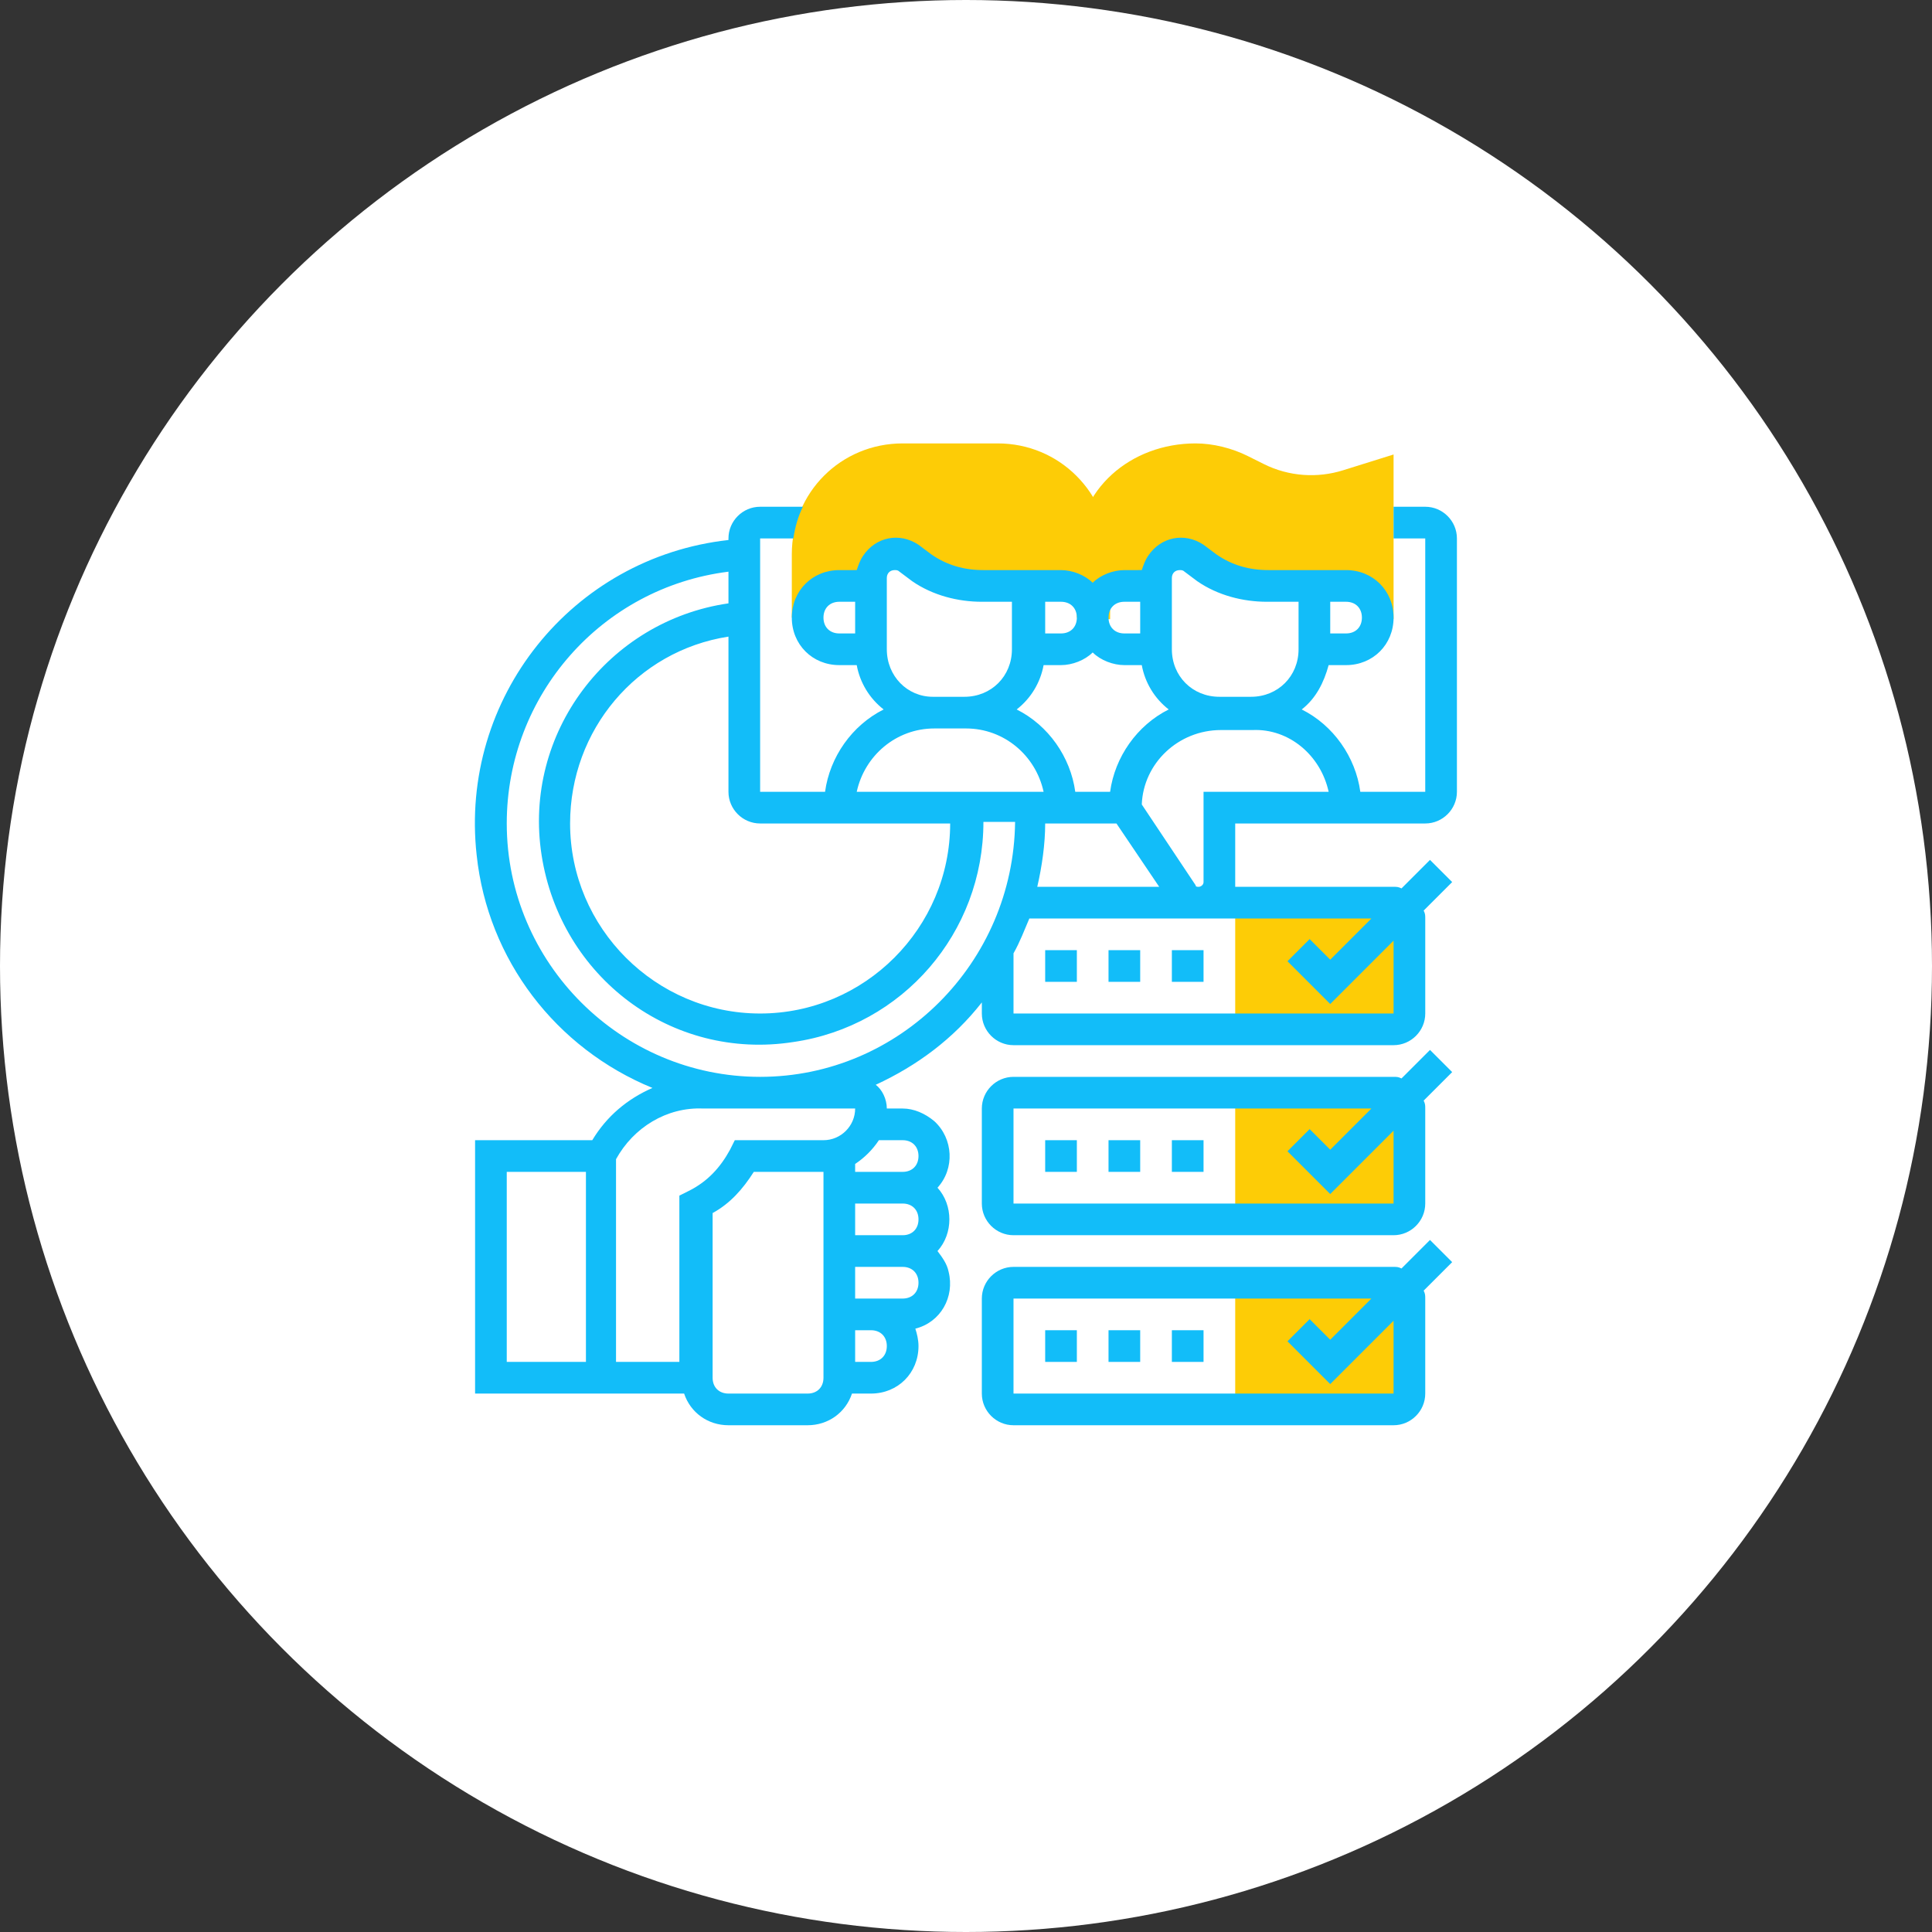
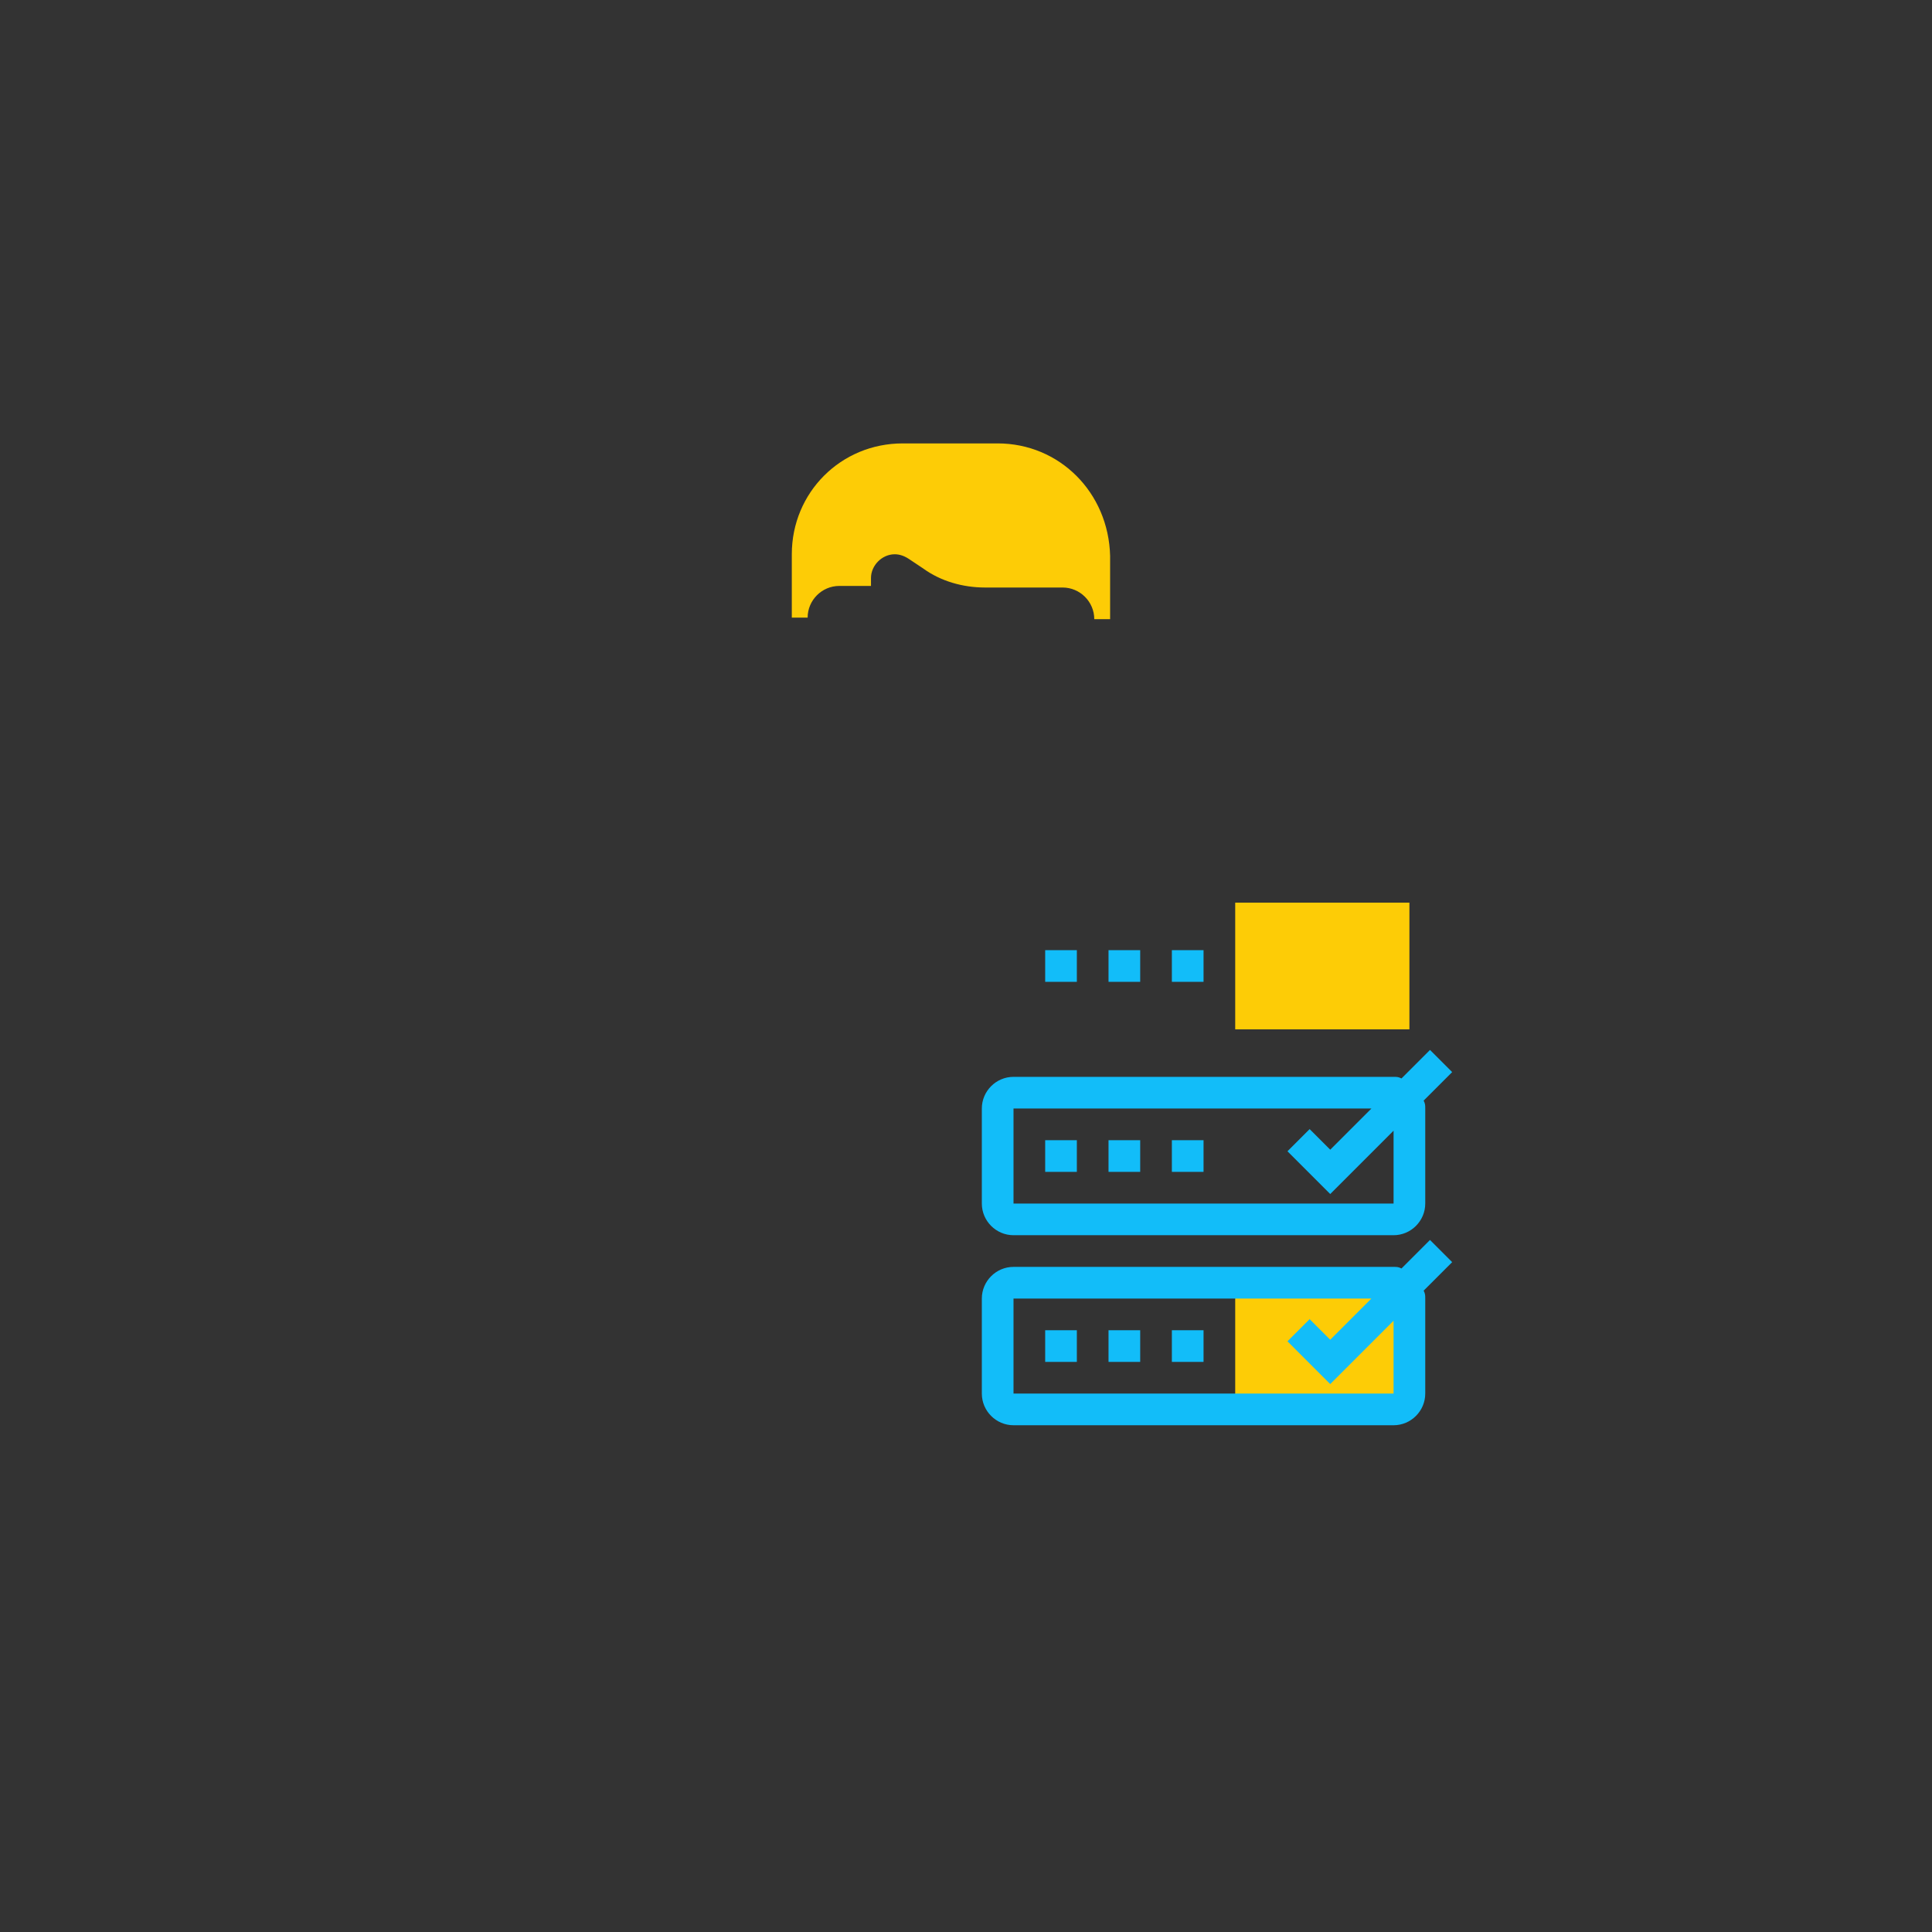
<svg xmlns="http://www.w3.org/2000/svg" version="1.1" id="Layer_1" x="0px" y="0px" viewBox="0 0 122 122" style="enable-background:new 0 0 122 122;" xml:space="preserve">
  <rect x="0" y="0" width="122" height="122" fill="#333333" stroke="none" />
  <style type="text/css">
	.st0{fill:#FFFFFF;}
	.st1{fill:#FDCC06;}
	.st2{fill:#12BDF9;}
	.st3{fill:none;}
</style>
  <g id="Group_97" transform="translate(-393 -4741)">
    <g transform="matrix(1, 0, 0, 1, 393, 4741)">
-       <circle id="Ellipse_27-2" class="st0" cx="61" cy="61" r="61" />
-     </g>
+       </g>
    <g id="consumer-research" transform="translate(483 4829)">
      <g id="Group_86">
-         <path id="Path_189" class="st1" d="M-5.2-58.3c-1.6,0.5-3.4,0.4-5-0.4l-1-0.5c-1-0.5-2.2-0.8-3.3-0.8c-4.1,0-7.5,2.9-7.5,7v4h1     c0-1.1,0.9-2,2-2h2v-0.5c0-0.8,0.7-1.5,1.5-1.5c0.3,0,0.6,0.1,0.9,0.3l0.8,0.6c1.1,0.8,2.5,1.2,3.9,1.2H-5c1.1,0,2,0.9,2,2h1     v-10.4L-5.2-58.3z" />
        <path id="Path_190" class="st1" d="M-27-60h-6c-3.9,0-7,3.1-7,7v4h1c0-1.1,0.9-2,2-2h2v-0.5c0-0.8,0.7-1.5,1.5-1.5     c0.3,0,0.6,0.1,0.9,0.3l0.9,0.6c1.1,0.8,2.5,1.2,3.9,1.2h4.9c1.1,0,2,0.9,2,2h1v-4C-20-56.9-23.1-60-27-60z" />
        <path id="Path_191" class="st1" d="M-12-7h11v8h-11V-7z" />
-         <path id="Path_192" class="st1" d="M-12-19h11v8h-11V-19z" />
      </g>
      <path id="Path_193" class="st2" d="M-24-4h2v2h-2V-4z" />
      <path id="Path_194" class="st2" d="M-20-4h2v2h-2V-4z" />
-       <path id="Path_195" class="st2" d="M-16-4h2v2h-2V-4z" />
+       <path id="Path_195" class="st2" d="M-16-4h2v2h-2z" />
      <path id="Path_196" class="st1" d="M-12-31h11v8h-11V-31z" />
      <g id="Group_87">
-         <path id="Path_197" class="st2" d="M-12-36H0c1.1,0,2-0.9,2-2v-16c0-1.1-0.9-2-2-2h-2v2h2v16h-4.1c-0.3-2.2-1.7-4.2-3.7-5.2     c0.9-0.7,1.4-1.7,1.7-2.8H-5c1.7,0,3-1.3,3-3s-1.3-3-3-3l0,0h-4.9c-1.2,0-2.3-0.3-3.3-1l-0.8-0.6c-1.2-0.8-2.7-0.5-3.5,0.7     c-0.2,0.3-0.3,0.6-0.4,0.9H-19c-0.7,0-1.5,0.3-2,0.8c-0.5-0.5-1.3-0.8-2-0.8h-4.9c-1.2,0-2.3-0.3-3.3-1l-0.8-0.6     c-1.2-0.8-2.7-0.5-3.5,0.7c-0.2,0.3-0.3,0.6-0.4,0.9H-37c-1.7,0-3,1.3-3,3s1.3,3,3,3h1.1c0.2,1.1,0.8,2.1,1.7,2.8     c-2,1-3.4,3-3.7,5.2H-42v-16h2.1c0.1-0.7,0.3-1.4,0.6-2H-42c-1.1,0-2,0.9-2,2v0.1c-9.9,1.1-17,10-15.9,19.9     c0.7,6.6,5,12.2,11.1,14.7c-1.6,0.7-2.9,1.8-3.8,3.3H-60V0h13.2c0.4,1.2,1.5,2,2.8,2h5c1.3,0,2.4-0.8,2.8-2h1.2c1.7,0,3-1.3,3-3     c0-0.4-0.1-0.8-0.2-1.1c1.6-0.4,2.5-2,2.1-3.6c-0.1-0.5-0.4-0.9-0.7-1.3c1-1.1,1-2.9,0-4c1.1-1.2,1-3.1-0.2-4.2     c-0.6-0.5-1.3-0.8-2-0.8h-1c0-0.6-0.3-1.2-0.7-1.5c2.6-1.2,4.9-2.9,6.7-5.2v0.7c0,1.1,0.9,2,2,2h24c1.1,0,2-0.9,2-2v-6     c0-0.2,0-0.3-0.1-0.5l1.8-1.8l-1.4-1.4l-1.8,1.8C-1.7-32-1.8-32-2-32h-10c0-0.1,0-0.2,0-0.3V-36z M-6-50h1c0.6,0,1,0.4,1,1     s-0.4,1-1,1h-1V-50z M-38-49c0-0.6,0.4-1,1-1h1v2h-1C-37.6-48-38-48.4-38-49z M-6.1-38H-14v5.7c0,0.2-0.2,0.3-0.3,0.3     c-0.1,0-0.2,0-0.2-0.1l-3.4-5.1c0.1-2.6,2.3-4.7,5-4.7h2C-8.6-42-6.6-40.3-6.1-38z M-16-51.5c0-0.3,0.2-0.5,0.5-0.5     c0.1,0,0.2,0,0.3,0.1l0.8,0.6c1.3,0.9,2.9,1.3,4.4,1.3H-8v3c0,1.7-1.3,3-3,3h-2c-1.7,0-3-1.3-3-3V-51.5z M-19-50h1v2h-1     c-0.6,0-1-0.4-1-1S-19.6-50-19-50z M-24-50h1c0.6,0,1,0.4,1,1s-0.4,1-1,1h-1V-50z M-24.1-46h1.1c0.7,0,1.5-0.3,2-0.8     c0.5,0.5,1.3,0.8,2,0.8h1.1c0.2,1.1,0.8,2.1,1.7,2.8c-2,1-3.4,3-3.7,5.2h-2.2c-0.3-2.2-1.7-4.2-3.7-5.2     C-24.9-43.9-24.3-44.9-24.1-46z M-34-47v-4.5c0-0.3,0.2-0.5,0.5-0.5c0.1,0,0.2,0,0.3,0.1l0.8,0.6c1.3,0.9,2.9,1.3,4.4,1.3h1.9v3     c0,1.7-1.3,3-3,3h-2C-32.7-44-34-45.3-34-47z M-31-42h2c2.4,0,4.4,1.7,4.9,4h-11.8C-35.4-40.3-33.4-42-31-42z M-30-36     c0,6.6-5.4,12-12,12s-12-5.4-12-12c0-5.9,4.2-10.9,10-11.8v9.8c0,1.1,0.9,2,2,2H-30z M-58-14h5v12h-5V-14z M-38-1     c0,0.6-0.4,1-1,1h-5c-0.6,0-1-0.4-1-1v-10.4c1.1-0.6,1.9-1.5,2.6-2.6h4.4V-1z M-36-12h3c0.6,0,1,0.4,1,1s-0.4,1-1,1h-3V-12z      M-35-2h-1v-2h1c0.6,0,1,0.4,1,1S-34.4-2-35-2z M-33-6h-3v-2h3c0.6,0,1,0.4,1,1S-32.4-6-33-6z M-33-16c0.6,0,1,0.4,1,1     s-0.4,1-1,1h-3v-0.5c0.6-0.4,1.1-0.9,1.5-1.5H-33z M-36-18c0,1.1-0.9,2-2,2h-5.6l-0.3,0.6c-0.6,1.1-1.4,2-2.6,2.6l-0.6,0.3V-2h-4     v-12.8c1.1-2,3.2-3.3,5.5-3.2H-36z M-42-20c-8.8,0-16-7.2-16-16c0-8.1,6-14.9,14-15.9v2c-7.6,1.1-13,8.2-11.8,15.9     s8.2,13,15.9,11.8c6.9-1,12-6.9,12-13.9h2C-26-27.2-33.2-20-42-20z M-6-24.6l4-4v4.6h-24v-3.8c0.4-0.7,0.7-1.5,1-2.2h21.6     L-6-27.4l-1.3-1.3l-1.4,1.4L-6-24.6z M-24.5-32c0.3-1.3,0.5-2.7,0.5-4h4.5l2.7,4H-24.5z" />
        <path id="Path_198" class="st2" d="M0.3-9.7l-1.8,1.8C-1.7-8-1.8-8-2-8h-24c-1.1,0-2,0.9-2,2v6c0,1.1,0.9,2,2,2h24     c1.1,0,2-0.9,2-2v-6c0-0.2,0-0.3-0.1-0.5l1.8-1.8L0.3-9.7z M-2,0h-24v-6h22.6L-6-3.4l-1.3-1.3l-1.4,1.4L-6-0.6l4-4V0z" />
        <path id="Path_199" class="st2" d="M-24-16h2v2h-2V-16z" />
        <path id="Path_200" class="st2" d="M-20-16h2v2h-2V-16z" />
        <path id="Path_201" class="st2" d="M-16-16h2v2h-2V-16z" />
        <path id="Path_202" class="st2" d="M-1.5-19.9C-1.7-20-1.8-20-2-20h-24c-1.1,0-2,0.9-2,2v6c0,1.1,0.9,2,2,2h24c1.1,0,2-0.9,2-2     v-6c0-0.2,0-0.3-0.1-0.5l1.8-1.8l-1.4-1.4L-1.5-19.9z M-2-12h-24v-6h22.6L-6-15.4l-1.3-1.3l-1.4,1.4l2.7,2.7l4-4V-12z" />
        <path id="Path_203" class="st2" d="M-24-28h2v2h-2V-28z" />
        <path id="Path_204" class="st2" d="M-20-28h2v2h-2V-28z" />
        <path id="Path_205" class="st2" d="M-16-28h2v2h-2V-28z" />
      </g>
    </g>
  </g>
  <rect class="st3" width="122" height="122" />
</svg>